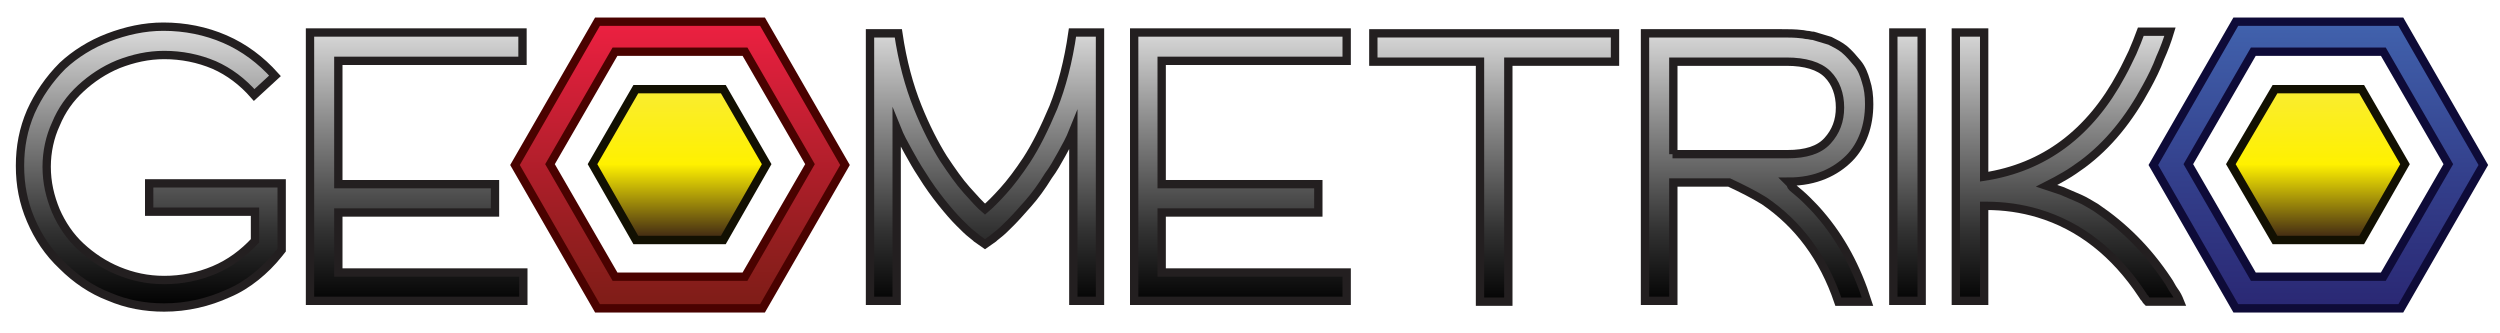
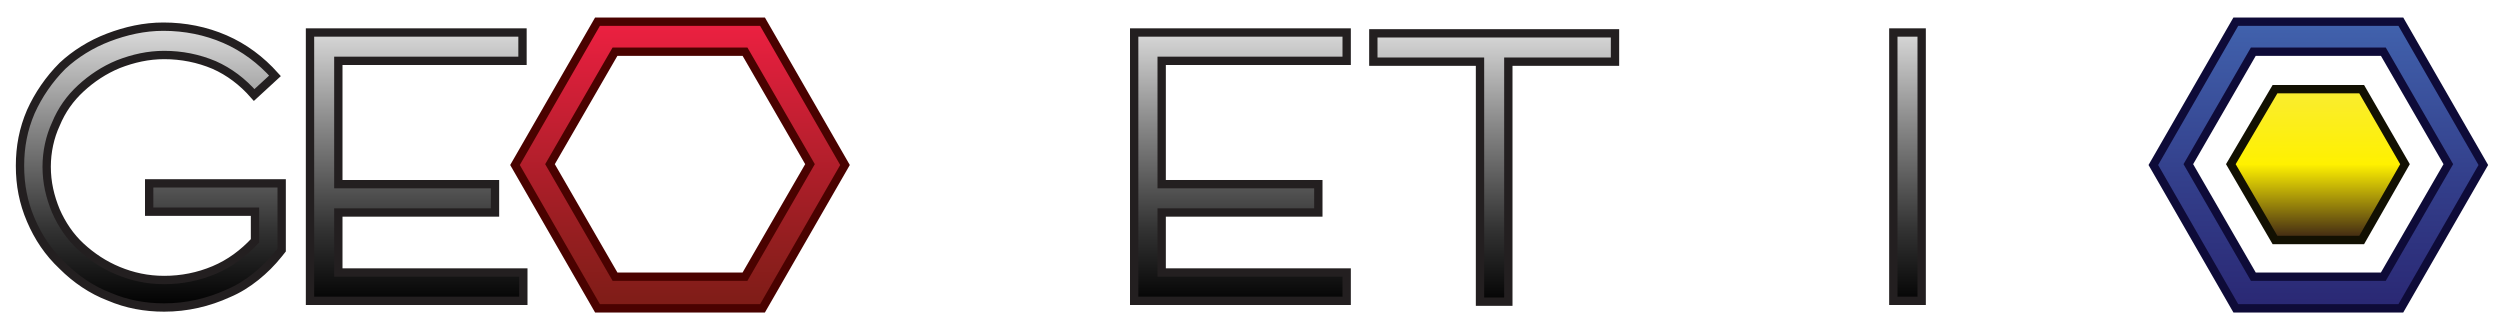
<svg xmlns="http://www.w3.org/2000/svg" version="1.1" width="600px" height="80px" viewBox="0 0 300 40">
  <linearGradient id="A" gradientUnits="userSpaceOnUse" x1="18.026" y1="3.188" x2="18.026" y2="36.906">
    <stop offset="0" style="stop-color:#ddd" />
    <stop offset="0.35" style="stop-color:#888" />
    <stop offset="0.72" style="stop-color:#333" />
    <stop offset="1" style="stop-color:#000" />
  </linearGradient>
  <linearGradient id="B" gradientUnits="userSpaceOnUse" x1="278.188" y1="36.882" x2="278.188" y2="2.568">
    <stop offset="0" style="stop-color:#2A2874" />
    <stop offset="0.45" style="stop-color:#333F8B" />
    <stop offset="1" style="stop-color:#4162AD" />
  </linearGradient>
  <linearGradient id="C" gradientUnits="userSpaceOnUse" x1="81.572" y1="36.882" x2="81.572" y2="2.568">
    <stop offset="0" style="stop-color:#7E1D17" />
    <stop offset="0.25" style="stop-color:#951E20" />
    <stop offset="0.77" style="stop-color:#D11F37" />
    <stop offset="1" style="stop-color:#ED2041" />
  </linearGradient>
  <linearGradient id="D" gradientUnits="userSpaceOnUse" x1="81.572" y1="10.668" x2="81.572" y2="28.782">
    <stop offset="0" style="stop-color:#F9EC31" />
    <stop offset="0.5" style="stop-color:#FFF100" />
    <stop offset="1" style="stop-color:#3B2314" />
  </linearGradient>
  <path fill="url(#A)" stroke="#231F20" stroke-miterlimit="10" d="M19.7,36.9c-2.3,0-4.5-0.4-6.6-1.3c-2.1-0.8-4-2.1-5.6-3.7 c-1.7-1.6-2.9-3.4-3.8-5.5c-0.9-2.1-1.3-4.2-1.3-6.5c0-2.3,0.4-4.4,1.3-6.5c0.9-2,2.2-3.9,3.8-5.5C9,6.5,10.9,5.3,13,4.5 c2.1-0.8,4.3-1.3,6.6-1.3c2.6,0,5.1,0.5,7.4,1.5c2.3,1,4.3,2.5,6,4.4l-2.5,2.3c-1.4-1.6-3-2.8-4.8-3.6c-1.9-0.8-3.9-1.2-6-1.2 c-1.9,0-3.7,0.4-5.5,1.1c-1.7,0.7-3.2,1.7-4.5,2.9c-1.3,1.2-2.3,2.6-3,4.3C6,16.4,5.6,18.2,5.6,20c0,1.9,0.4,3.6,1.1,5.3 c0.7,1.6,1.7,3.1,3,4.3c1.3,1.2,2.8,2.2,4.5,2.9s3.5,1.1,5.5,1.1c2.1,0,4.1-0.4,6-1.2c1.9-0.8,3.5-2,4.9-3.5v-3.5H17.9v-3.4h15.9v8 l-0.4,0.5c-0.8,1-1.7,1.9-2.7,2.7c-1,0.8-2.1,1.5-3.3,2C25,36.3,22.4,36.9,19.7,36.9z" />
  <path fill="url(#A)" stroke="#231F20" stroke-miterlimit="10" d="M40.6,7.3v14.8h18.8v3.4H40.6v7.2h22.2v3.4H37.2V3.9h25.5 v3.4H40.6z" />
-   <path fill="url(#A)" stroke="#231F20" stroke-miterlimit="10" d="M132,3.9c0,0.1,0,0.1,0,0.2v32h-3.2V15.7 c-0.4,1-0.9,1.9-1.4,2.8c-0.5,0.9-1,1.8-1.6,2.6c-0.8,1.3-1.6,2.4-2.4,3.3c-0.8,0.9-1.5,1.7-2.1,2.3c-0.6,0.6-1.1,1.1-1.5,1.4 c-0.4,0.3-0.6,0.5-0.6,0.5l-1,0.7l-1-0.7c0,0-0.2-0.2-0.6-0.5c-0.4-0.3-0.9-0.8-1.5-1.4s-1.3-1.4-2.1-2.4c-0.8-1-1.6-2.1-2.4-3.4 c-0.6-0.9-1.1-1.8-1.6-2.7c-0.5-0.9-1-1.8-1.4-2.8v20.7h-3.2V4v0h3.4c0.5,3.4,1.3,6.3,2.3,8.8c1,2.5,2.1,4.6,3.1,6.2 c1,1.5,1.9,2.8,2.8,3.8c0.9,1,1.6,1.8,2.2,2.3c0.6-0.5,1.3-1.2,2.2-2.2c0.9-1,1.8-2.2,2.8-3.7c1.1-1.7,2.1-3.7,3.2-6.3 c1-2.5,1.8-5.5,2.3-9H132z" />
  <path fill="url(#A)" stroke="#231F20" stroke-miterlimit="10" d="M139.4,7.3v14.8h18.8v3.4h-18.8v7.2h22.2v3.4h-25.5V3.9 h25.5v3.4H139.4z" />
  <path fill="url(#A)" stroke="#231F20" stroke-miterlimit="10" d="M193.8,7.4H181v28.8h-3.4V7.4h-12.8V4h29V7.4z" />
-   <path fill="url(#A)" stroke="#231F20" stroke-miterlimit="10" d="M215.1,22.5c0.6,0.5,1.2,1,1.7,1.5 c0.5,0.5,1.1,1.1,1.6,1.7c2.5,2.9,4.4,6.4,5.7,10.5h-3.5c-1.8-5.3-4.8-9.3-8.9-12.1c-1.3-0.8-2.7-1.5-4.2-2.2h-6.7v14.2h-3.4V4h1.7 h1.7h10.6c0.8,0,1.6,0,2.4,0s1.6,0,2.4,0.1c0.2,0,0.5,0.1,0.7,0.1c0.2,0,0.4,0.1,0.7,0.1c0.7,0.2,1.3,0.4,2,0.6 c0.6,0.3,1.2,0.6,1.7,1c0.6,0.5,1.1,1.1,1.6,1.7s0.8,1.4,1,2.1c0.3,0.9,0.4,1.8,0.4,2.8c0,1.3-0.2,2.5-0.6,3.6 c-0.4,1.1-1,2.1-1.8,2.9c-0.8,0.8-1.8,1.5-3,2c-1.2,0.5-2.6,0.8-4.3,0.8c0.1,0.1,0.2,0.2,0.3,0.3C214.9,22.3,215,22.4,215.1,22.5z  M200.7,18.5h6.2h7.6c2.2,0,3.8-0.5,4.8-1.6c1-1.1,1.5-2.4,1.5-4c0-1.6-0.5-3-1.5-4c-1-1-2.7-1.5-4.9-1.5h-7.4h-6.2V18.5z" />
  <path fill="url(#A)" stroke="#231F20" stroke-miterlimit="10" d="M227.2,36.1V3.9h3.4v32.2H227.2z" />
-   <path fill="url(#A)" stroke="#231F20" stroke-miterlimit="10" d="M260.1,33.6c0.3,0.4,0.5,0.9,0.8,1.3s0.5,0.8,0.7,1.3h-3.9 c-0.1-0.1-0.2-0.2-0.3-0.4c-0.1-0.1-0.2-0.2-0.3-0.4c-3.3-5-7.5-8.3-12.5-9.8c-2-0.6-4.1-0.9-6.3-0.9c-0.1,0-0.1,0-0.2,0v11.4h-3.4 V3.9h3.4v17.3c7.2-1.1,12.7-5.2,16.5-12.3c0.5-0.9,0.9-1.8,1.3-2.6c0.4-0.9,0.7-1.7,1-2.5h3.5c-0.3,1-0.7,2.1-1.2,3.2 c-0.4,1.1-1,2.3-1.6,3.4c-2.1,3.9-4.6,7-7.7,9.3c-0.7,0.5-1.4,1-2.1,1.4c-0.7,0.4-1.4,0.8-2.2,1.2c0.3,0.1,0.6,0.2,0.9,0.3 c0.3,0.1,0.6,0.2,0.9,0.3c0.7,0.3,1.4,0.6,2.1,0.9c0.7,0.3,1.3,0.7,2,1.1C254.9,27.2,257.7,30,260.1,33.6z" />
  <path fill="url(#B)" stroke="#0E0B38" stroke-miterlimit="10" d="M288.1,2.6h-19.8l-9.9,17.2l9.9,17.2h19.8l9.9-17.2 L288.1,2.6z M286,33.2h-15.6l-7.8-13.5l7.8-13.5H286l7.8,13.5L286,33.2z" />
  <path fill="url(#C)" stroke="#4A0200" stroke-miterlimit="10" d="M91.5,2.6H71.7l-9.9,17.2l9.9,17.2h19.8l9.9-17.2 L91.5,2.6z M89.4,33.2H73.8L66,19.7l7.8-13.5h15.6l7.8,13.5L89.4,33.2z" />
-   <polygon fill="url(#D)" stroke="#121002" stroke-miterlimit="10" points="86.8,10.7 76.3,10.7 71.1,19.7 76.3,28.8 86.8,28.8 92,19.7" />
  <polygon fill="url(#D)" stroke="#121002" stroke-miterlimit="10" points="283.4,10.7 273,10.7 267.7,19.7 273,28.8 283.4,28.8 288.6,19.7" />
</svg>